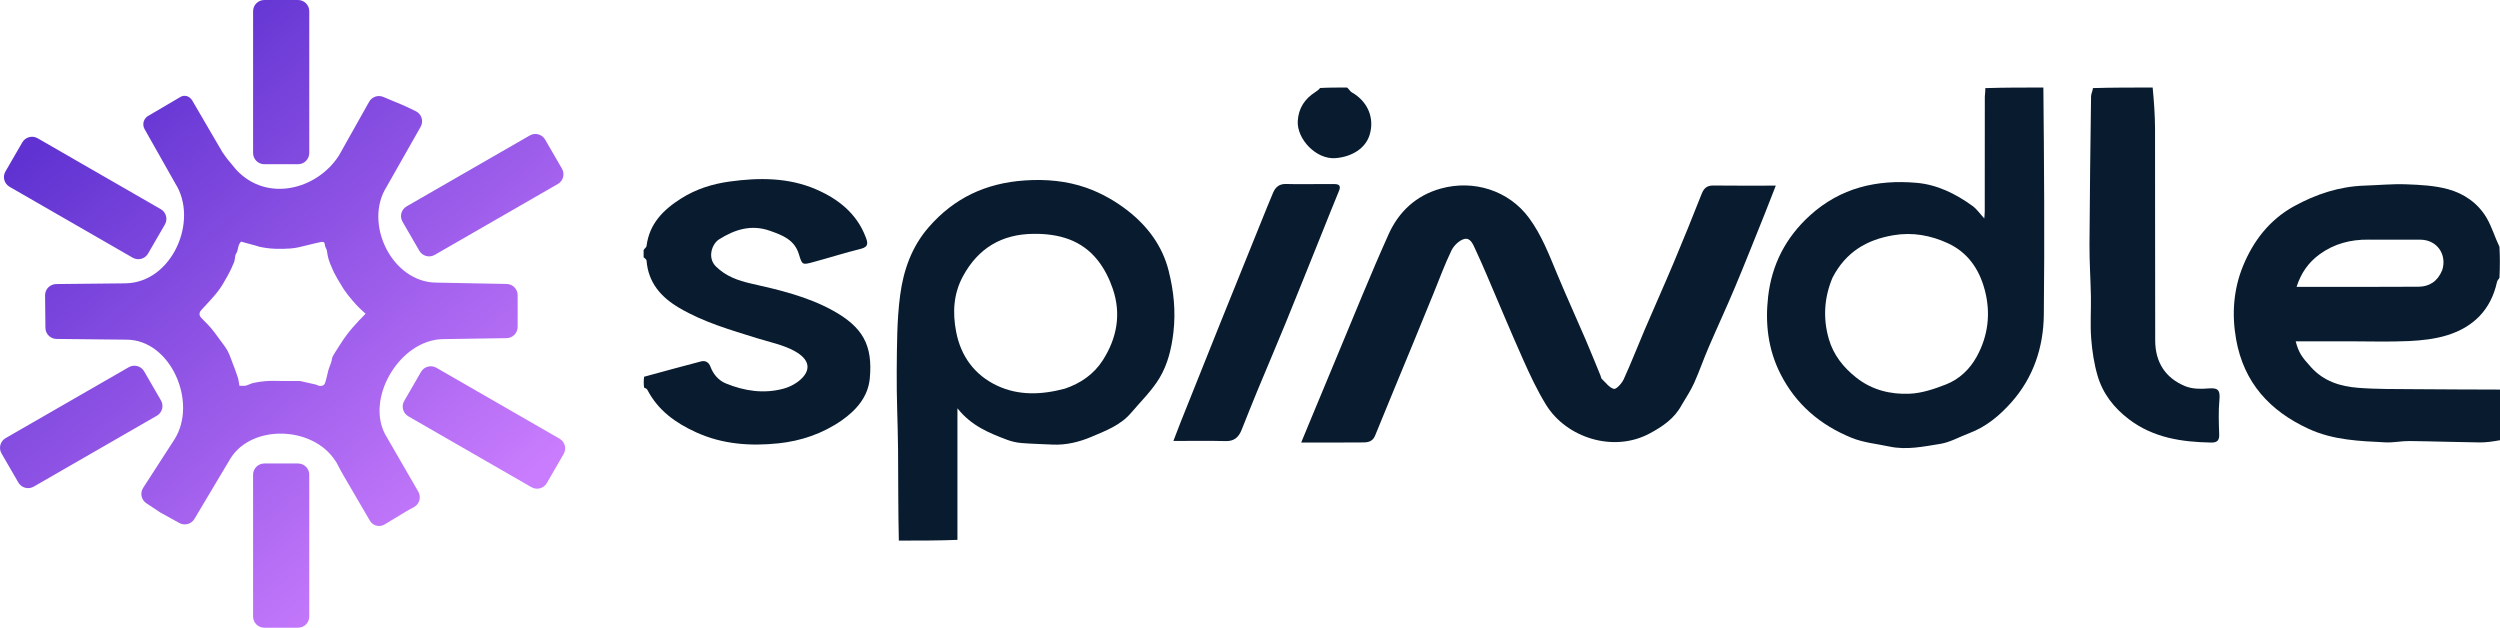
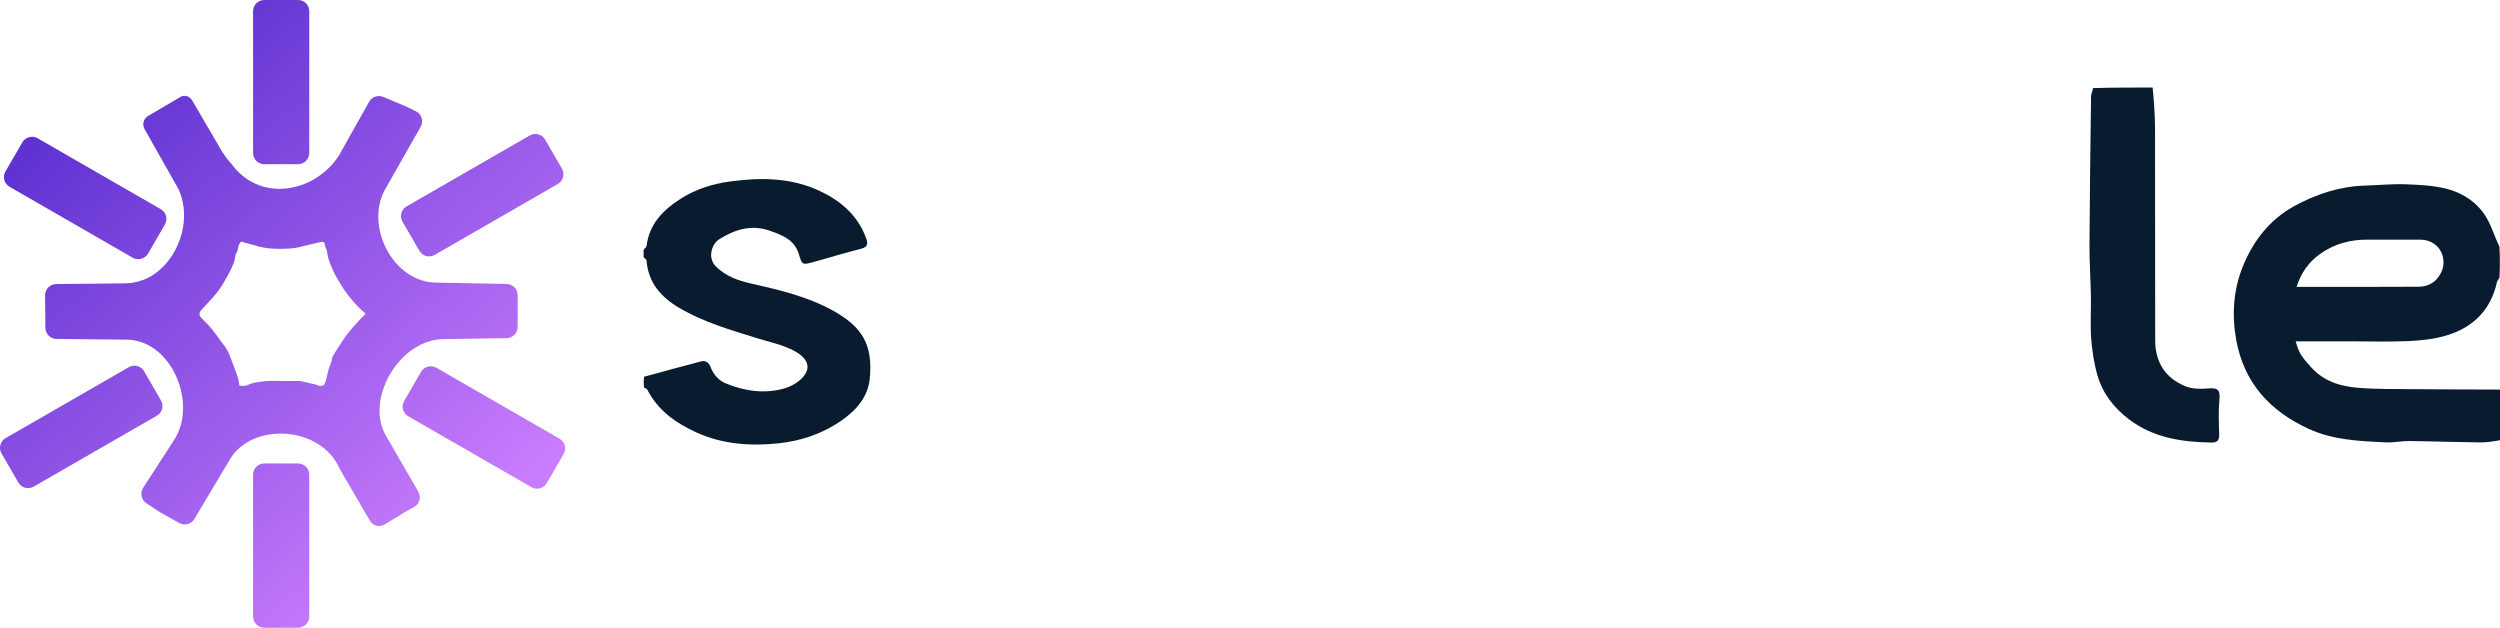
<svg xmlns="http://www.w3.org/2000/svg" width="231" height="58" viewBox="0 0 231 58" fill="none">
-   <path d="M83.053 49.952C82.985 47.143 83.004 44.335 82.98 41.527C82.959 39.116 82.833 36.705 82.857 34.295C82.88 31.945 82.867 29.574 83.177 27.252C83.48 24.985 84.226 22.819 85.804 21.003C88.161 18.289 91.094 16.921 94.673 16.674C96.638 16.539 98.556 16.711 100.364 17.344C101.749 17.828 103.1 18.596 104.254 19.506C106.044 20.916 107.404 22.727 107.978 24.999C108.453 26.875 108.65 28.757 108.423 30.714C108.248 32.215 107.897 33.655 107.149 34.909C106.443 36.093 105.413 37.088 104.509 38.152C103.537 39.295 102.144 39.814 100.835 40.368C99.717 40.842 98.485 41.145 97.219 41.078C96.272 41.028 95.323 41.015 94.378 40.935C93.929 40.898 93.472 40.794 93.05 40.634C91.398 40.009 89.755 39.356 88.468 37.725C88.468 41.899 88.468 45.858 88.467 49.884C86.685 49.952 84.903 49.952 83.053 49.952ZM98.397 35.911C99.848 35.419 101.064 34.584 101.892 33.296C103.207 31.249 103.617 29.018 102.823 26.688C102.508 25.764 102.048 24.837 101.448 24.073C99.952 22.168 97.839 21.583 95.494 21.606C92.544 21.635 90.385 22.937 88.981 25.52C88.091 27.157 88.01 28.896 88.349 30.661C88.783 32.922 90.058 34.655 92.129 35.632C94.094 36.558 96.205 36.495 98.397 35.911Z" fill="#081B2F" />
-   <path d="M188.807 8.087C188.875 15.085 188.927 22.084 188.849 29.082C188.816 32.086 187.889 34.883 185.857 37.169C184.78 38.382 183.521 39.444 181.946 40.031C181.047 40.367 180.178 40.876 179.25 41.02C177.71 41.261 176.186 41.604 174.556 41.256C173.388 41.007 172.176 40.9 171.066 40.444C168.185 39.261 165.947 37.375 164.511 34.541C163.355 32.258 163.094 29.848 163.375 27.403C163.712 24.463 164.993 21.944 167.243 19.904C170.075 17.336 173.434 16.575 177.092 16.893C178.994 17.058 180.713 17.906 182.26 19.029C182.652 19.314 182.94 19.743 183.348 20.184C183.366 19.918 183.391 19.722 183.391 19.527C183.394 16.005 183.391 12.482 183.397 8.96C183.398 8.705 183.458 8.451 183.442 8.142C185.175 8.087 186.957 8.087 188.807 8.087ZM169.326 25.653C168.547 27.505 168.43 29.416 168.985 31.329C169.407 32.786 170.314 33.94 171.518 34.891C172.976 36.042 174.679 36.453 176.441 36.381C177.583 36.333 178.747 35.938 179.828 35.514C181.052 35.035 182.018 34.099 182.642 32.967C183.704 31.041 183.962 28.959 183.395 26.804C182.884 24.865 181.821 23.32 179.976 22.472C178.394 21.745 176.723 21.434 174.943 21.736C172.472 22.155 170.552 23.29 169.326 25.653Z" fill="#081B2F" />
  <path d="M231 40.677C230.362 40.792 229.724 40.888 229.088 40.88C226.935 40.854 224.783 40.775 222.63 40.752C221.896 40.744 221.157 40.911 220.427 40.875C218.014 40.756 215.599 40.672 213.334 39.632C209.718 37.971 207.331 35.356 206.618 31.363C206.202 29.037 206.374 26.729 207.258 24.572C208.204 22.263 209.71 20.298 211.966 19.058C213.991 17.945 216.146 17.226 218.485 17.151C219.773 17.109 221.064 16.982 222.348 17.03C223.636 17.078 224.96 17.144 226.193 17.48C227.68 17.885 228.974 18.776 229.77 20.144C230.256 20.979 230.53 21.937 230.949 22.8C231 23.724 231 24.686 230.95 25.676C230.839 25.825 230.747 25.94 230.719 26.068C230.161 28.615 228.546 30.227 226.119 30.976C224.993 31.324 223.775 31.458 222.59 31.514C220.745 31.6 218.893 31.537 217.043 31.537C215.402 31.537 213.76 31.537 212.119 31.537C212.419 32.647 212.702 33 213.554 33.943C214.722 35.234 216.244 35.703 217.868 35.832C219.614 35.971 221.374 35.943 223.129 35.96C225.752 35.985 228.376 35.986 231 35.997C231 37.535 231 39.072 231 40.677ZM225.665 24.953C226.117 23.504 225.174 22.163 223.667 22.148C222.062 22.131 220.456 22.159 218.85 22.142C217.198 22.124 215.683 22.514 214.331 23.497C213.295 24.252 212.614 25.231 212.203 26.505C212.453 26.505 212.596 26.505 212.739 26.505C216.317 26.504 219.896 26.52 223.474 26.493C224.468 26.485 225.234 26.007 225.665 24.953Z" fill="#081B2F" />
  <path d="M59.47 23.109C59.563 22.947 59.725 22.853 59.739 22.741C59.994 20.682 61.271 19.391 62.938 18.338C64.32 17.465 65.829 16.994 67.419 16.774C70.141 16.399 72.872 16.394 75.428 17.506C77.442 18.382 79.149 19.712 79.979 21.881C80.174 22.389 80.309 22.801 79.544 22.991C78.059 23.36 76.598 23.823 75.121 24.223C74.128 24.493 74.118 24.477 73.813 23.477C73.411 22.158 72.314 21.739 71.153 21.328C69.414 20.711 67.889 21.207 66.442 22.117C65.795 22.525 65.32 23.81 66.163 24.636C67.077 25.53 68.195 25.928 69.401 26.2C71.995 26.784 74.602 27.398 76.941 28.686C79.714 30.214 80.662 31.888 80.367 34.979C80.204 36.683 79.103 37.919 77.752 38.859C76.012 40.07 73.997 40.75 71.925 40.965C69.348 41.233 66.771 41.062 64.326 39.948C62.415 39.077 60.807 37.924 59.82 36.026C59.768 35.926 59.648 35.861 59.515 35.816C59.47 35.512 59.47 35.171 59.517 34.811C61.297 34.325 63.028 33.849 64.765 33.397C65.182 33.288 65.493 33.471 65.65 33.891C65.914 34.6 66.406 35.159 67.079 35.434C68.794 36.136 70.595 36.404 72.407 35.91C73.046 35.736 73.724 35.361 74.165 34.879C74.942 34.027 74.713 33.16 73.441 32.45C72.387 31.862 71.135 31.619 69.962 31.253C67.502 30.485 65.023 29.778 62.777 28.459C61.076 27.461 59.899 26.124 59.74 24.069C59.732 23.962 59.564 23.868 59.47 23.768C59.47 23.568 59.47 23.369 59.47 23.109Z" fill="#081B2F" />
  <path d="M198.906 8.087C199.027 9.367 199.123 10.647 199.126 11.927C199.142 18.444 199.121 24.96 199.141 31.477C199.147 33.455 200.072 34.931 201.917 35.684C202.538 35.938 203.31 35.956 203.996 35.895C204.954 35.809 205.163 36.027 205.072 36.988C204.974 38.033 205.018 39.095 205.054 40.147C205.074 40.721 204.838 40.902 204.305 40.892C201.585 40.842 198.973 40.456 196.716 38.743C195.32 37.683 194.291 36.359 193.81 34.696C193.489 33.587 193.313 32.419 193.225 31.267C193.128 29.98 193.223 28.68 193.2 27.386C193.171 25.791 193.059 24.195 193.068 22.6C193.091 18.035 193.153 13.47 193.214 8.904C193.218 8.666 193.358 8.429 193.391 8.139C195.177 8.087 197.008 8.087 198.906 8.087Z" fill="#081B2F" />
-   <path d="M124.466 8.087C124.655 8.238 124.745 8.442 124.902 8.531C126.376 9.364 127.03 10.9 126.552 12.465C126.174 13.701 124.933 14.483 123.419 14.611C121.614 14.763 119.826 12.849 119.913 11.192C119.977 9.991 120.563 9.124 121.557 8.493C121.714 8.394 121.862 8.282 121.975 8.131C122.757 8.087 123.578 8.087 124.466 8.087Z" fill="#081B2F" />
-   <path d="M155.387 37.422C154.707 38.695 153.593 39.426 152.424 40.054C149.069 41.854 144.726 40.438 142.858 37.406C142.047 36.09 141.384 34.673 140.752 33.258C139.583 30.644 138.488 27.996 137.358 25.364C137.024 24.588 136.687 23.813 136.327 23.048C136.109 22.584 135.87 21.923 135.279 22.088C134.818 22.217 134.33 22.698 134.112 23.148C133.494 24.425 133.008 25.766 132.47 27.082C131.827 28.653 131.187 30.226 130.54 31.796C129.378 34.617 128.204 37.432 127.056 40.258C126.845 40.778 126.433 40.876 125.987 40.88C124.138 40.899 122.288 40.888 120.231 40.888C120.522 40.184 120.775 39.569 121.03 38.955C121.84 37.004 122.647 35.052 123.463 33.104C125.066 29.277 126.608 25.423 128.31 21.64C129.244 19.563 130.843 18.058 133.128 17.424C136.162 16.581 139.402 17.594 141.275 20.129C142.446 21.713 143.128 23.518 143.874 25.306C144.724 27.345 145.64 29.356 146.514 31.385C146.991 32.496 147.44 33.619 147.9 34.738C147.935 34.824 147.935 34.941 147.995 34.997C148.358 35.339 148.692 35.82 149.121 35.934C149.338 35.991 149.855 35.428 150.028 35.051C150.721 33.537 151.322 31.98 151.977 30.448C152.861 28.383 153.782 26.333 154.653 24.262C155.537 22.16 156.395 20.047 157.229 17.924C157.44 17.387 157.722 17.134 158.321 17.142C160.218 17.167 162.116 17.151 164.084 17.151C163.73 18.057 163.403 18.914 163.06 19.765C162.147 22.033 161.25 24.308 160.304 26.562C159.521 28.428 158.664 30.263 157.865 32.123C157.405 33.193 157.027 34.298 156.551 35.36C156.235 36.063 155.81 36.717 155.387 37.422Z" fill="#081B2F" />
-   <path d="M122.075 17.008C122.531 17.008 122.915 17.007 123.3 17.008C123.75 17.009 123.912 17.179 123.723 17.635C123.206 18.881 122.711 20.136 122.207 21.387C121.061 24.232 119.924 27.081 118.764 29.92C117.922 31.98 117.043 34.025 116.191 36.081C115.692 37.287 115.211 38.5 114.728 39.713C114.461 40.386 114.051 40.779 113.25 40.757C111.691 40.714 110.131 40.744 108.421 40.744C108.673 40.09 108.886 39.518 109.113 38.951C110.309 35.956 111.504 32.961 112.707 29.969C114.001 26.751 115.302 23.536 116.602 20.321C116.942 19.481 117.28 18.64 117.634 17.806C117.854 17.288 118.212 16.982 118.832 17C119.889 17.029 120.947 17.008 122.075 17.008Z" fill="#081B2F" />
  <path fill-rule="evenodd" clip-rule="evenodd" d="M23.385 1.036C23.385 0.464 23.85 0 24.424 0H27.537C28.111 0 28.576 0.464 28.576 1.036V14.138C28.576 14.71 28.111 15.174 27.537 15.174H24.424C23.85 15.174 23.385 14.71 23.385 14.138V1.036ZM13.359 11.931C13.1 11.473 13.286 10.892 13.762 10.669L16.675 8.956C16.758 8.907 16.849 8.875 16.945 8.86C17.181 8.825 17.419 8.903 17.588 9.072L17.63 9.113C17.683 9.166 17.728 9.225 17.766 9.29L20.566 14.087C20.585 14.118 20.662 14.223 20.743 14.334L20.743 14.334C20.806 14.42 20.87 14.508 20.913 14.568C20.942 14.609 20.971 14.65 21.003 14.689L21.812 15.666C24.642 18.748 29.302 17.519 31.316 14.372L34.108 9.404C34.367 8.944 34.93 8.751 35.417 8.956L37.34 9.762L38.41 10.269C38.954 10.527 39.165 11.191 38.868 11.715L35.73 17.246C33.557 20.664 36.242 26.114 40.337 26.114L46.812 26.238C47.378 26.249 47.831 26.709 47.831 27.274V30.209C47.831 30.775 47.375 31.236 46.808 31.245L41.002 31.333C36.906 31.333 33.584 37.004 35.756 40.422L38.651 45.431C38.943 45.936 38.76 46.581 38.247 46.859L37.652 47.181L35.534 48.459C35.123 48.707 34.593 48.622 34.281 48.257C34.243 48.213 34.209 48.165 34.18 48.115L31.731 43.918C31.69 43.853 31.261 43.079 31.05 42.663C31.037 42.636 31.02 42.613 30.999 42.592C30.985 42.578 30.973 42.563 30.962 42.547C28.896 39.379 23.328 39.183 21.319 42.322L17.965 47.948C17.678 48.429 17.059 48.596 16.568 48.325L14.827 47.362L13.527 46.502C13.053 46.189 12.919 45.555 13.227 45.078L16.119 40.603C18.291 37.185 15.78 31.385 11.685 31.385L5.224 31.318C4.659 31.312 4.202 30.856 4.196 30.293L4.165 27.293C4.159 26.721 4.62 26.253 5.193 26.247L11.607 26.18C15.918 26.102 18.376 20.38 16.203 16.961L13.359 11.931ZM27.537 42.826C28.111 42.826 28.576 43.29 28.576 43.862V56.964C28.576 57.536 28.111 58 27.537 58H24.424C23.85 58 23.385 57.536 23.385 56.964V43.862C23.385 43.29 23.85 42.826 24.424 42.826H27.537ZM48.95 12.518C49.447 12.231 50.082 12.401 50.369 12.897L51.926 15.585C52.212 16.081 52.042 16.714 51.545 17L40.167 23.552C39.67 23.838 39.035 23.668 38.748 23.172L37.191 20.483C36.905 19.988 37.075 19.355 37.572 19.069L48.95 12.518ZM14.873 36.999C15.16 37.494 14.99 38.127 14.493 38.413L3.115 44.965C2.618 45.251 1.983 45.081 1.696 44.586L0.139 41.897C-0.147 41.401 0.023 40.768 0.52 40.482L11.898 33.931C12.395 33.645 13.03 33.814 13.317 34.31L14.873 36.999ZM51.701 40.533C52.198 40.819 52.368 41.453 52.081 41.948L50.525 44.637C50.238 45.133 49.603 45.303 49.106 45.016L37.727 38.465C37.231 38.179 37.06 37.546 37.347 37.05L38.904 34.361C39.191 33.866 39.826 33.696 40.323 33.982L51.701 40.533ZM13.68 23.431C13.393 23.927 12.758 24.097 12.261 23.811L0.883 17.259C0.386 16.973 0.216 16.34 0.503 15.845L2.06 13.156C2.346 12.66 2.982 12.49 3.478 12.776L14.857 19.328C15.354 19.614 15.524 20.247 15.237 20.742L13.68 23.431ZM31.418 31.846C31.459 31.784 31.501 31.721 31.543 31.657C32.174 30.658 32.964 29.819 33.78 28.988C33.694 28.907 33.606 28.828 33.519 28.749C33.326 28.574 33.132 28.398 32.958 28.206C32.417 27.607 31.892 26.993 31.497 26.282C31.455 26.206 31.408 26.134 31.361 26.061C31.324 26.004 31.287 25.947 31.252 25.888C31.16 25.732 31.071 25.575 30.987 25.415C30.899 25.246 30.811 25.076 30.737 24.901C30.711 24.842 30.685 24.782 30.66 24.722C30.552 24.474 30.445 24.226 30.366 23.969C30.306 23.772 30.271 23.567 30.236 23.362C30.219 23.264 30.202 23.167 30.183 23.07C30.18 23.055 30.172 23.042 30.163 23.028C30.157 23.018 30.15 23.008 30.146 22.997C30.133 22.963 30.116 22.929 30.1 22.895C30.062 22.816 30.024 22.736 30.023 22.657C30.019 22.421 29.913 22.316 29.693 22.354C29.522 22.383 29.353 22.424 29.184 22.466C29.087 22.49 28.99 22.514 28.892 22.535C28.689 22.58 28.487 22.632 28.284 22.683C27.818 22.802 27.351 22.922 26.878 22.957C25.916 23.028 24.941 23.018 23.985 22.802C23.915 22.786 23.846 22.763 23.778 22.74C23.727 22.723 23.676 22.706 23.625 22.692C23.483 22.653 23.341 22.615 23.199 22.578C23.071 22.544 22.943 22.51 22.816 22.475C22.669 22.435 22.522 22.393 22.402 22.358C22.355 22.345 22.313 22.332 22.275 22.322C22.08 22.518 22.034 22.737 21.99 22.95C21.957 23.11 21.925 23.267 21.83 23.407C21.747 23.53 21.726 23.693 21.705 23.858C21.689 23.985 21.673 24.112 21.628 24.225C21.458 24.655 21.257 25.077 21.031 25.481C21.014 25.51 20.998 25.54 20.981 25.569C20.717 26.042 20.45 26.519 20.118 26.942C19.759 27.399 19.362 27.826 18.965 28.253C18.842 28.385 18.719 28.517 18.598 28.65C18.383 28.884 18.379 29.149 18.607 29.383C18.69 29.469 18.775 29.554 18.86 29.639C19.084 29.865 19.309 30.091 19.514 30.333C19.744 30.605 19.953 30.894 20.163 31.183C20.225 31.268 20.287 31.354 20.349 31.439C20.404 31.514 20.461 31.589 20.517 31.663C20.69 31.891 20.863 32.12 21.003 32.367C21.144 32.619 21.247 32.894 21.349 33.167C21.372 33.23 21.396 33.293 21.42 33.355C21.431 33.386 21.443 33.417 21.455 33.448C21.636 33.92 21.817 34.394 21.974 34.875C22.03 35.05 22.058 35.235 22.085 35.412C22.096 35.491 22.108 35.567 22.122 35.642C22.203 35.642 22.277 35.645 22.346 35.648C22.483 35.655 22.598 35.66 22.705 35.634C22.824 35.604 22.939 35.557 23.055 35.51C23.182 35.457 23.309 35.404 23.441 35.377C24.138 35.229 24.843 35.17 25.559 35.195C26.01 35.211 26.462 35.208 26.913 35.204C27.126 35.202 27.34 35.2 27.553 35.201L27.562 35.201C27.634 35.201 27.708 35.201 27.778 35.216C28.176 35.303 28.573 35.392 28.969 35.484C28.992 35.49 29.014 35.495 29.037 35.5C29.147 35.524 29.26 35.55 29.357 35.601C29.591 35.725 29.93 35.653 30.01 35.445C30.12 35.16 30.188 34.859 30.256 34.563C30.279 34.459 30.303 34.356 30.328 34.255C30.366 34.101 30.423 33.956 30.481 33.81C30.562 33.606 30.642 33.402 30.669 33.178C30.691 32.993 30.802 32.816 30.911 32.644C30.941 32.597 30.97 32.55 30.997 32.504C31.128 32.283 31.27 32.069 31.418 31.846Z" fill="url(#paint0_linear_4246_33504)" />
  <defs>
    <linearGradient id="paint0_linear_4246_33504" x1="8.54" y1="8.761" x2="43.695" y2="48.436" gradientUnits="userSpaceOnUse">
      <stop stop-color="#5F32D1" />
      <stop offset="1" stop-color="#C97CFD" />
    </linearGradient>
  </defs>
</svg>